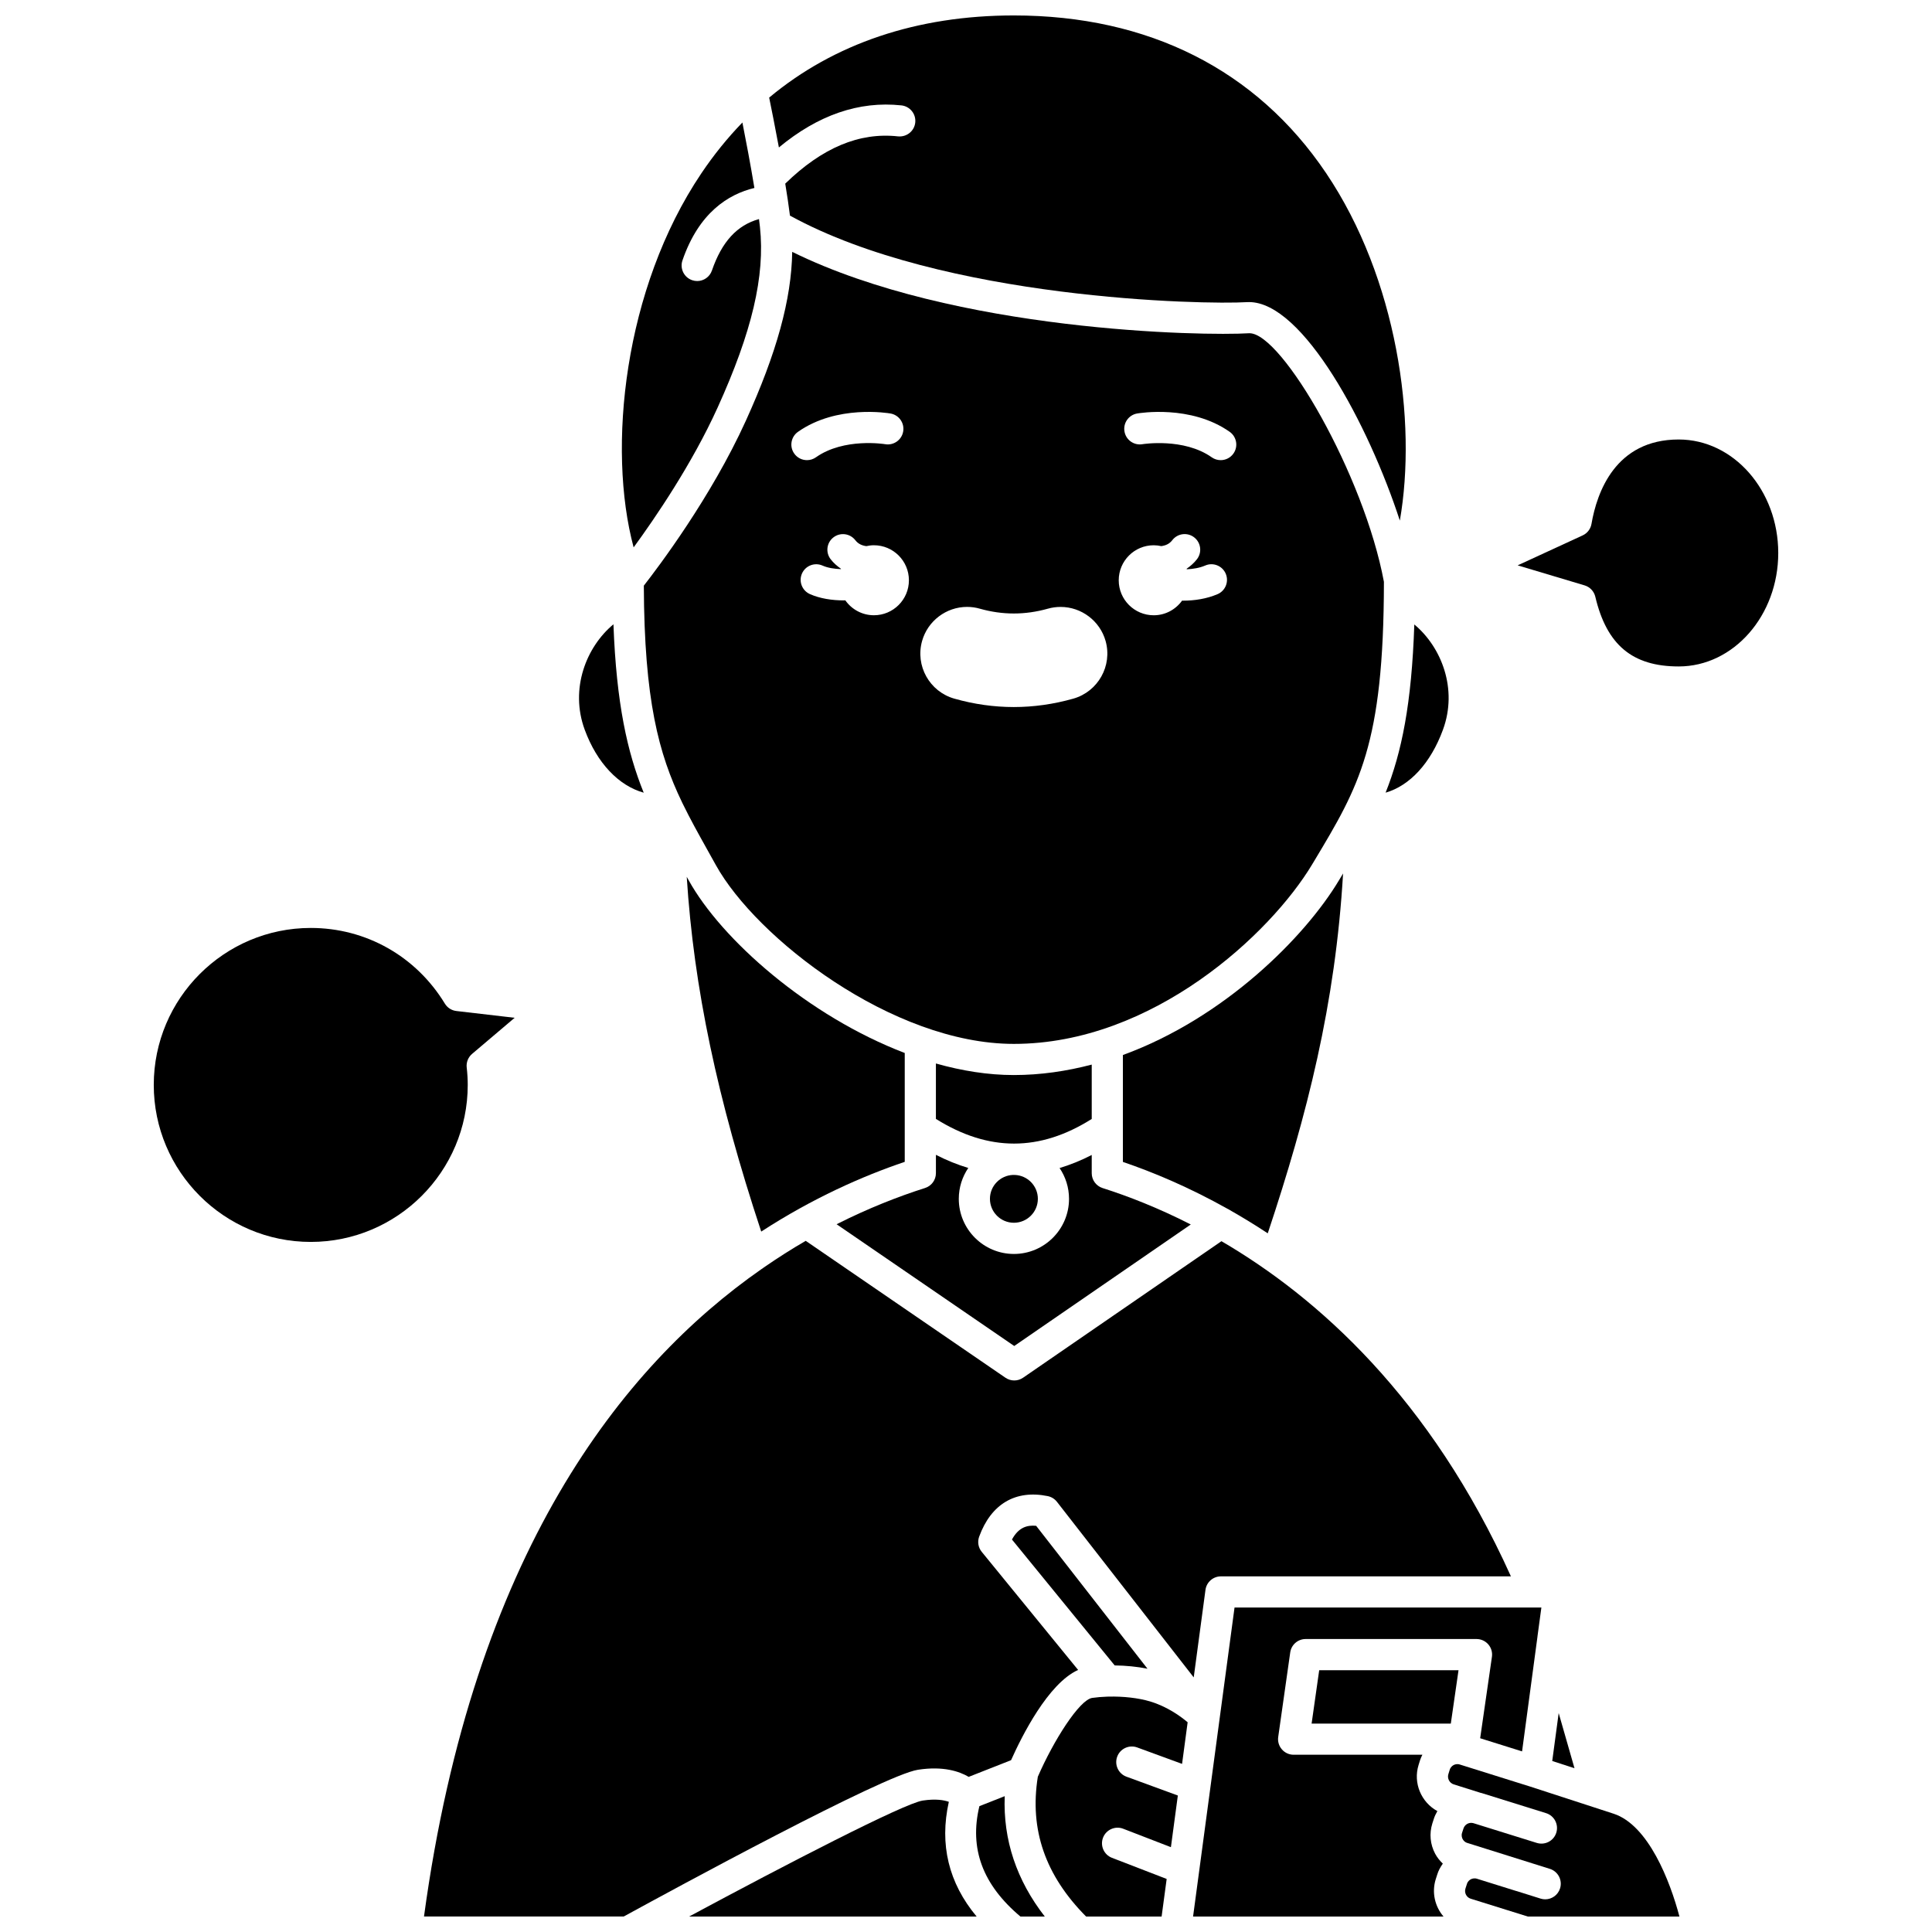
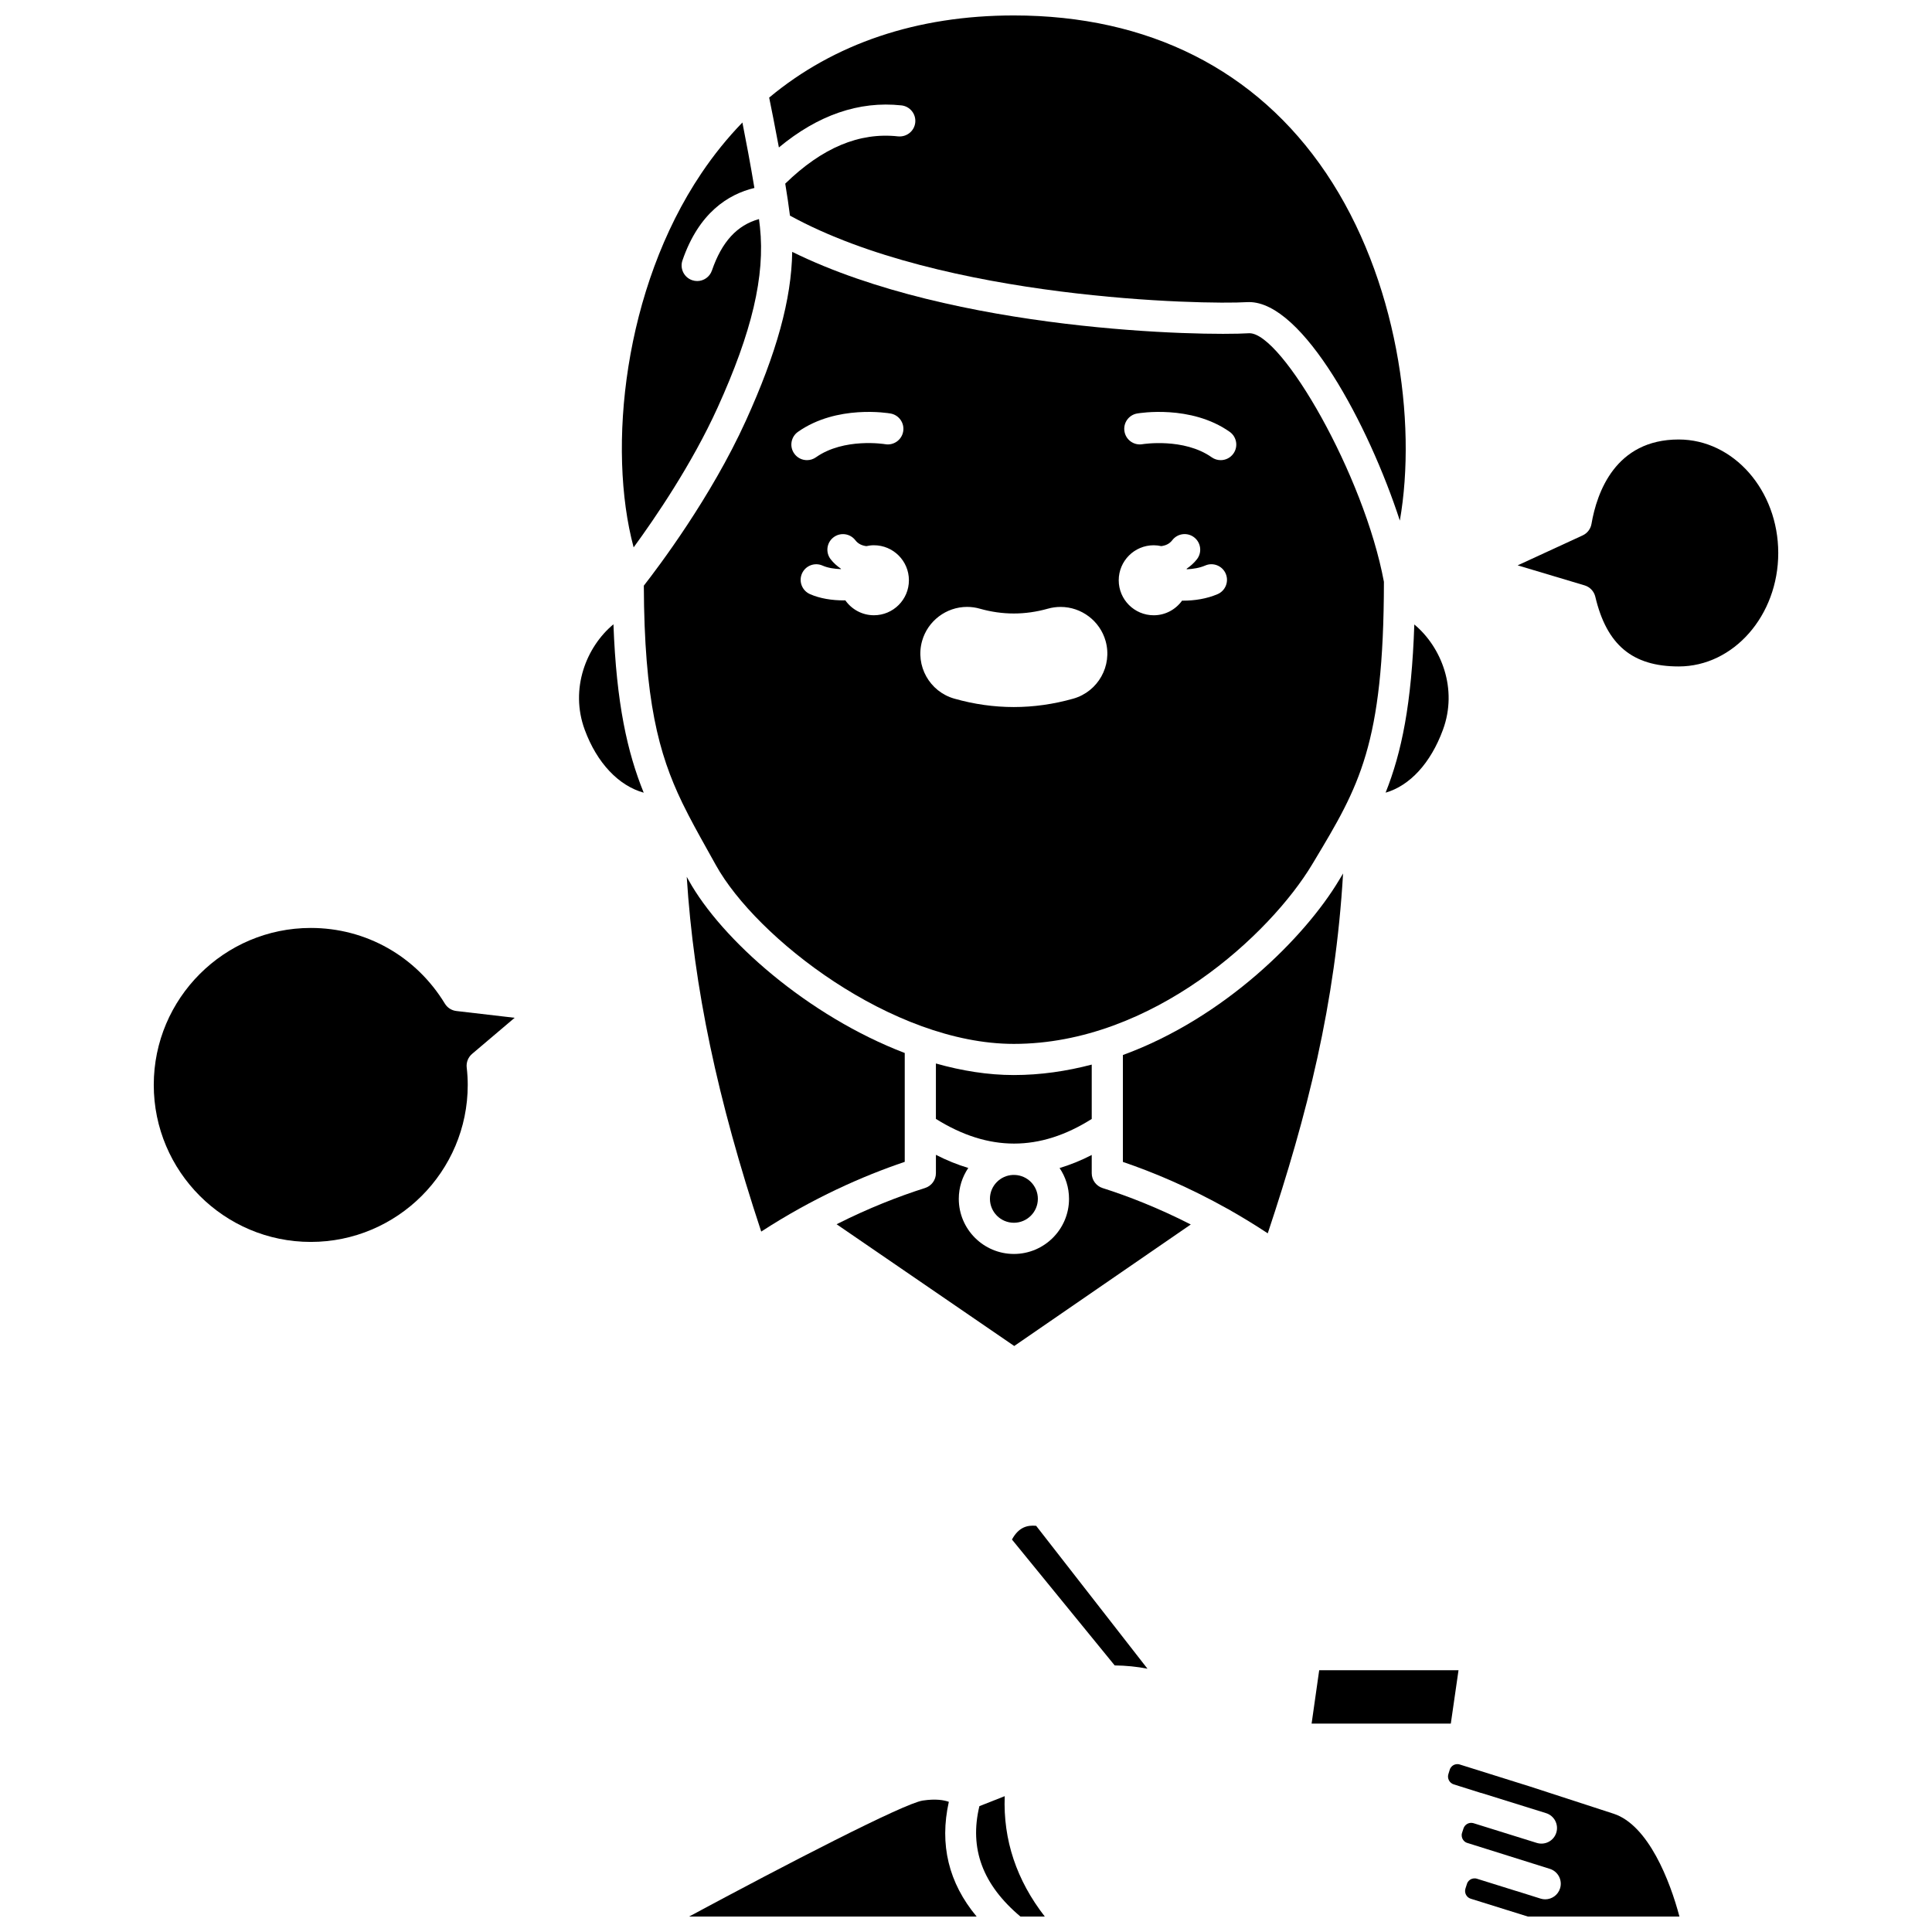
<svg xmlns="http://www.w3.org/2000/svg" width="800px" height="800px" version="1.1" viewBox="144 144 512 512">
  <defs>
    <clipPath id="g">
      <path d="m347 148.09h170v133.91h-170z" />
    </clipPath>
    <clipPath id="f">
      <path d="m326 620h77v31.902h-77z" />
    </clipPath>
    <clipPath id="e">
-       <path d="m418 593h41v58.902h-41z" />
-     </clipPath>
+       </clipPath>
    <clipPath id="d">
-       <path d="m402 620h19v31.902h-19z" />
+       <path d="m402 620h19v31.902h-19" />
    </clipPath>
    <clipPath id="c">
      <path d="m460 570h93v81.902h-93z" />
    </clipPath>
    <clipPath id="b">
      <path d="m527 611h63v40.902h-63z" />
    </clipPath>
    <clipPath id="a">
      <path d="m256 472h289v179.9h-289z" />
    </clipPath>
  </defs>
  <path d="m334.14 252.09c9.164-20.184 12.637-34.957 11.258-47.891-0.004-0.027-0.008-0.062-0.008-0.09-0.07-0.641-0.16-1.355-0.25-2.051-5.82 1.621-9.848 6.008-12.473 13.633-0.59 1.715-2.188 2.789-3.902 2.789-0.441 0-0.898-0.074-1.344-0.227-2.156-0.742-3.305-3.094-2.559-5.25 4.34-12.621 12.113-17.52 19.062-19.191-1-6.066-2.234-12.551-3.18-17.348-3.93 4.055-7.555 8.535-10.852 13.43-20.617 30.602-25.008 72.973-17.973 99.168 5.707-7.805 15.449-22.066 22.219-36.973z" />
  <path d="m412.75 455.38c-0.086 0-0.176-0.012-0.266-0.012-3.402 0.113-6.141 2.898-6.141 6.328 0 3.5 2.844 6.348 6.348 6.348 3.5 0 6.352-2.844 6.352-6.348 0-3.418-2.723-6.195-6.113-6.324-0.059 0-0.117 0.008-0.18 0.008z" />
  <g clip-path="url(#g)">
    <path d="m382.89 171.93c2.266 0.246 3.902 2.285 3.66 4.551-0.246 2.266-2.266 3.875-4.555 3.66-10.289-1.133-20.121 3.019-29.898 12.523 0.492 2.988 0.93 5.894 1.25 8.477 40.621 22.285 109.87 23.625 121.08 22.93 0.195-0.012 0.387-0.016 0.582-0.016 14.324 0 31.719 32.578 39.965 57.914 4.598-26.32-0.703-64.152-19.562-92.117-18.414-27.316-47.027-41.758-82.742-41.758-25.66 0-47.648 7.449-64.832 21.77 0.574 2.809 1.562 7.738 2.578 13.215 10.332-8.578 21.227-12.363 32.473-11.148z" />
  </g>
  <path d="m526.4 337.38c3.977-10.812-0.41-21.906-7.594-27.891-0.699 21-3.348 33.914-7.609 44.574 6.383-1.84 11.93-7.762 15.203-16.684z" />
  <path d="m459.57 468.5c-8.73-4.453-16.719-7.539-23.371-9.652-1.715-0.547-2.879-2.141-2.879-3.934v-4.836c-2.832 1.465-5.676 2.606-8.52 3.465 1.578 2.332 2.504 5.141 2.504 8.164 0 8.051-6.555 14.605-14.609 14.605-8.051 0-14.605-6.555-14.605-14.605 0-3.031 0.93-5.848 2.516-8.184-2.863-0.863-5.719-2.012-8.578-3.481v4.856c0 1.801-1.164 3.391-2.879 3.934-7.07 2.246-15.027 5.359-23.441 9.605l47.074 32.266z" />
  <path d="m433.32 426.13c-6.633 1.738-13.535 2.769-20.648 2.769-6.848 0-13.797-1.125-20.648-3.062v14.684c13.957 8.719 27.508 8.723 41.297 0.012z" />
  <path d="m326.47 377.22-0.477-0.855c1.875 29.43 8.086 58.777 19.738 94.016 13.637-8.852 26.773-14.668 38.035-18.48v-28.848c-25.641-9.805-48.578-30.062-57.297-45.832z" />
  <path d="m469.96 464.71c3.269 1.855 6.617 3.894 10.008 6.133 10.484-31.484 17.938-60.82 19.961-95.367-0.195 0.32-0.379 0.637-0.574 0.961l-0.551 0.914c-8.953 14.922-30.23 36.383-57.223 46.238v28.332c7.965 2.703 17.488 6.684 27.758 12.441 0.215 0.102 0.422 0.203 0.621 0.348z" />
  <g clip-path="url(#f)">
    <path d="m395.45 621.5c-1.309-0.465-3.488-0.852-6.922-0.332-5.039 0.773-36.422 17.027-61.902 30.73h76.188c-7.422-8.898-9.887-19.082-7.363-30.398z" />
  </g>
  <g clip-path="url(#e)">
    <path d="m437.78 593.62c-0.141 0.008-0.277 0.012-0.422 0.012-1.332 0.047-2.656 0.152-3.906 0.332-3.391 0.477-10.246 11.293-14.418 20.891-2.246 14.035 1.992 26.168 12.797 37.051h20.008l1.34-9.965-14.5-5.602c-2.125-0.82-3.184-3.211-2.363-5.34 0.82-2.125 3.223-3.184 5.34-2.367l12.648 4.887 1.836-13.691-13.617-4.988c-2.144-0.785-3.242-3.16-2.457-5.297 0.785-2.141 3.164-3.231 5.293-2.457l11.902 4.359 1.477-11.027c-1.832-1.547-5.391-4.164-10-5.535-3.07-0.91-7.066-1.363-10.957-1.262z" />
  </g>
  <g clip-path="url(#d)">
    <path d="m403.55 622.65c-2.719 11.273 0.891 20.863 10.867 29.25h6.461c-7.469-9.609-11.066-20.281-10.617-31.898z" />
  </g>
  <g clip-path="url(#c)">
-     <path d="m524.49 642 0.379-1.184c0.316-1.066 0.852-2.035 1.496-2.934-0.797-0.766-1.508-1.629-2.043-2.641-1.312-2.481-1.578-5.32-0.742-7.988l0.387-1.199c0.234-0.75 0.574-1.441 0.953-2.094-4.269-2.324-6.473-7.418-4.981-12.227l0.371-1.199c0.164-0.527 0.395-1.023 0.641-1.516l-34.125 0.008c-1.199 0-2.332-0.516-3.117-1.426-0.785-0.906-1.141-2.102-0.969-3.289l3.184-22.406c0.289-2.035 2.031-3.547 4.09-3.547h45.281c1.199 0 2.336 0.52 3.121 1.426 0.785 0.91 1.137 2.109 0.961 3.297l-3.117 21.574 11.105 3.481 4.074-30.344c0.004-0.066 0.012-0.133 0.02-0.195l1.023-7.582-81.316-0.004-10.988 81.891h66.367c-2.258-2.637-3.172-6.34-2.055-9.902z" />
-   </g>
-   <path d="m555.36 610.68 5.898 1.922-4.191-14.625z" />
+     </g>
  <path d="m314.59 354.07c-4.316-10.648-7.242-23.562-8.02-44.625-7.199 5.973-11.605 17.094-7.617 27.93 3.258 8.863 9.035 14.863 15.637 16.695z" />
  <g clip-path="url(#b)">
    <path d="m571.61 624.65-22.078-7.184-18.695-5.859c-0.73-0.227-1.309 0-1.602 0.148-0.289 0.152-0.812 0.516-1.035 1.234l-0.371 1.195c-0.344 1.113 0.301 2.344 1.414 2.691l7.109 2.238c0.094 0.02 0.195 0.031 0.285 0.062l17.086 5.328c2.176 0.676 3.391 2.992 2.715 5.172-0.676 2.172-2.977 3.391-5.176 2.715l-16.746-5.219c-0.062-0.012-0.121-0.023-0.176-0.043-1.066-0.242-2.164 0.375-2.504 1.445l-0.387 1.188c-0.219 0.703 0.012 1.316 0.172 1.617 0.148 0.285 0.508 0.797 1.184 1.004l21.918 6.883c2.176 0.68 3.391 3 2.711 5.172-0.551 1.766-2.18 2.902-3.941 2.902-0.41 0-0.82-0.062-1.23-0.191l-6.348-1.996c-0.016-0.004-0.031 0-0.055-0.004l-10.449-3.262c-0.746-0.23-1.352 0-1.645 0.156-0.285 0.152-0.801 0.516-1.012 1.219l-0.395 1.23c-0.352 1.117 0.27 2.332 1.387 2.684l15.133 4.723h40.188c-2.469-9.355-8.211-24.242-17.457-27.25z" />
  </g>
  <path d="m528.48 600.77 2.043-14.148h-36.922l-2.012 14.148z" />
  <path d="m412.18 551.99 27.223 33.363c2.992 0.031 5.981 0.336 8.688 0.871l-29.5-37.867c-2.359-0.23-4.641 0.371-6.41 3.633z" />
  <g clip-path="url(#a)">
-     <path d="m400.71 614.89 11.234-4.426c2.863-6.406 9.836-20.336 17.77-23.91l-25.543-31.301c-0.926-1.129-1.18-2.66-0.68-4.031 3.176-8.688 9.656-12.477 18.184-10.734 0.957 0.199 1.816 0.73 2.426 1.508l36.25 46.531 3.113-23.191c0.273-2.051 2.023-3.582 4.094-3.582h76.852c-21.359-47.336-51.227-73.953-76.711-88.824l-52.57 36.18c-0.707 0.488-1.523 0.727-2.34 0.727-0.812 0-1.633-0.242-2.332-0.723l-52.93-36.277c-3.668 2.121-7.394 4.492-11.152 7.086-0.176 0.168-0.395 0.285-0.602 0.422-36.863 25.699-76.348 75.445-89.41 171.55h52.93c13.133-7.191 68.914-37.504 77.98-38.891 6.711-1.035 10.992 0.445 13.438 1.883z" />
-   </g>
+     </g>
  <path d="m267.68 426.89c-0.148-1.367 0.387-2.719 1.438-3.606l11.27-9.559-15.445-1.797c-1.27-0.148-2.391-0.867-3.051-1.957-7.641-12.559-20.918-20.055-35.531-20.055-22.949 0-41.613 18.66-41.613 41.602 0 22.941 18.664 41.605 41.605 41.605 22.941 0 41.602-18.664 41.602-41.605 0-1.457-0.086-2.973-0.273-4.629z" />
  <path d="m588.87 260.47c-16.77 0-21.676 14.012-23.109 22.363-0.23 1.344-1.105 2.481-2.336 3.051l-17.23 7.941 17.738 5.305c1.418 0.426 2.496 1.57 2.84 3.008 3.016 12.777 9.832 18.477 22.102 18.477 14.543 0 26.379-13.492 26.379-30.07-0.004-16.582-11.836-30.074-26.383-30.074z" />
  <path d="m475.13 232.31c-0.062 0-0.121 0-0.176 0.004-11.887 0.742-77.887-0.336-121.01-21.566-0.195 12.594-4.117 26.766-12.285 44.75-9.238 20.348-23.297 38.918-27.039 43.707 0.121 30.32 3.934 44.543 10.105 57.363 0.039 0.062 0.062 0.133 0.094 0.195 0.031 0.066 0.066 0.133 0.098 0.199 0.023 0.051 0.051 0.094 0.07 0.145 1.926 3.949 4.059 7.789 6.387 11.957l2.316 4.156c10.699 19.336 46.785 47.422 78.984 47.422 36.805 0 68.023-29.168 79.051-47.551l0.551-0.914c11.871-19.785 18.43-30.73 18.477-73.988-5.277-28.32-27-65.879-35.621-65.879zm-119.66 26.133c10.305-7.262 23.957-4.961 24.531-4.859 2.246 0.395 3.746 2.535 3.348 4.781-0.395 2.242-2.539 3.738-4.769 3.352-0.105-0.02-10.895-1.785-18.348 3.473-0.723 0.512-1.551 0.754-2.375 0.754-1.297 0-2.578-0.605-3.379-1.75-1.32-1.859-0.871-4.438 0.992-5.75zm20.129 48.605c-3.137 0-5.902-1.57-7.582-3.957-0.125 0-0.238 0.02-0.363 0.02-3.117 0-6.348-0.48-9.027-1.676-2.082-0.934-3.016-3.375-2.086-5.457 0.93-2.078 3.363-3.016 5.457-2.086 1.355 0.602 3.098 0.871 4.844 0.934 0.012-0.031 0.02-0.066 0.027-0.098-1.012-0.707-1.957-1.512-2.746-2.539-1.391-1.809-1.051-4.402 0.762-5.789 1.812-1.387 4.398-1.043 5.789 0.762 0.785 1.02 1.816 1.422 2.918 1.57 0.656-0.148 1.32-0.234 2.008-0.234 5.121 0 9.273 4.156 9.273 9.273 0.004 5.121-4.152 9.277-9.273 9.277zm52.836 22.102c-5.207 1.473-10.512 2.223-15.762 2.223-5.258 0-10.562-0.746-15.766-2.227-6.57-1.863-10.402-8.723-8.539-15.293 1.5-5.312 6.402-9.02 11.918-9.02 1.145 0 2.289 0.16 3.391 0.477 2.984 0.848 6.008 1.273 9 1.273 2.992 0 6.023-0.43 9.023-1.277 1.094-0.309 2.223-0.465 3.367-0.465 5.535 0 10.434 3.711 11.93 9.031 1.848 6.562-1.992 13.41-8.562 15.277zm38.223-27.691c-2.871 1.23-6.09 1.723-9.129 1.723-0.09 0-0.172-0.012-0.262-0.012-1.684 2.34-4.414 3.883-7.519 3.883-5.121 0-9.273-4.156-9.273-9.273 0-5.125 4.148-9.281 9.273-9.281 0.691 0 1.355 0.086 2 0.227 1.102-0.148 2.137-0.551 2.918-1.57 1.391-1.812 3.981-2.152 5.789-0.762 1.809 1.387 2.152 3.981 0.762 5.789-0.793 1.027-1.734 1.836-2.746 2.543 0.016 0.047 0.027 0.09 0.043 0.137 1.664-0.074 3.379-0.348 4.894-1 2.078-0.906 4.527 0.07 5.422 2.168 0.898 2.106-0.078 4.535-2.172 5.43zm4.215-37.266c-0.801 1.141-2.082 1.75-3.379 1.75-0.82 0-1.652-0.242-2.375-0.754-7.406-5.223-18.242-3.496-18.336-3.477-2.25 0.395-4.391-1.105-4.781-3.352-0.402-2.246 1.102-4.391 3.348-4.781 0.578-0.098 14.227-2.398 24.531 4.859 1.859 1.316 2.309 3.894 0.992 5.754z" />
</svg>